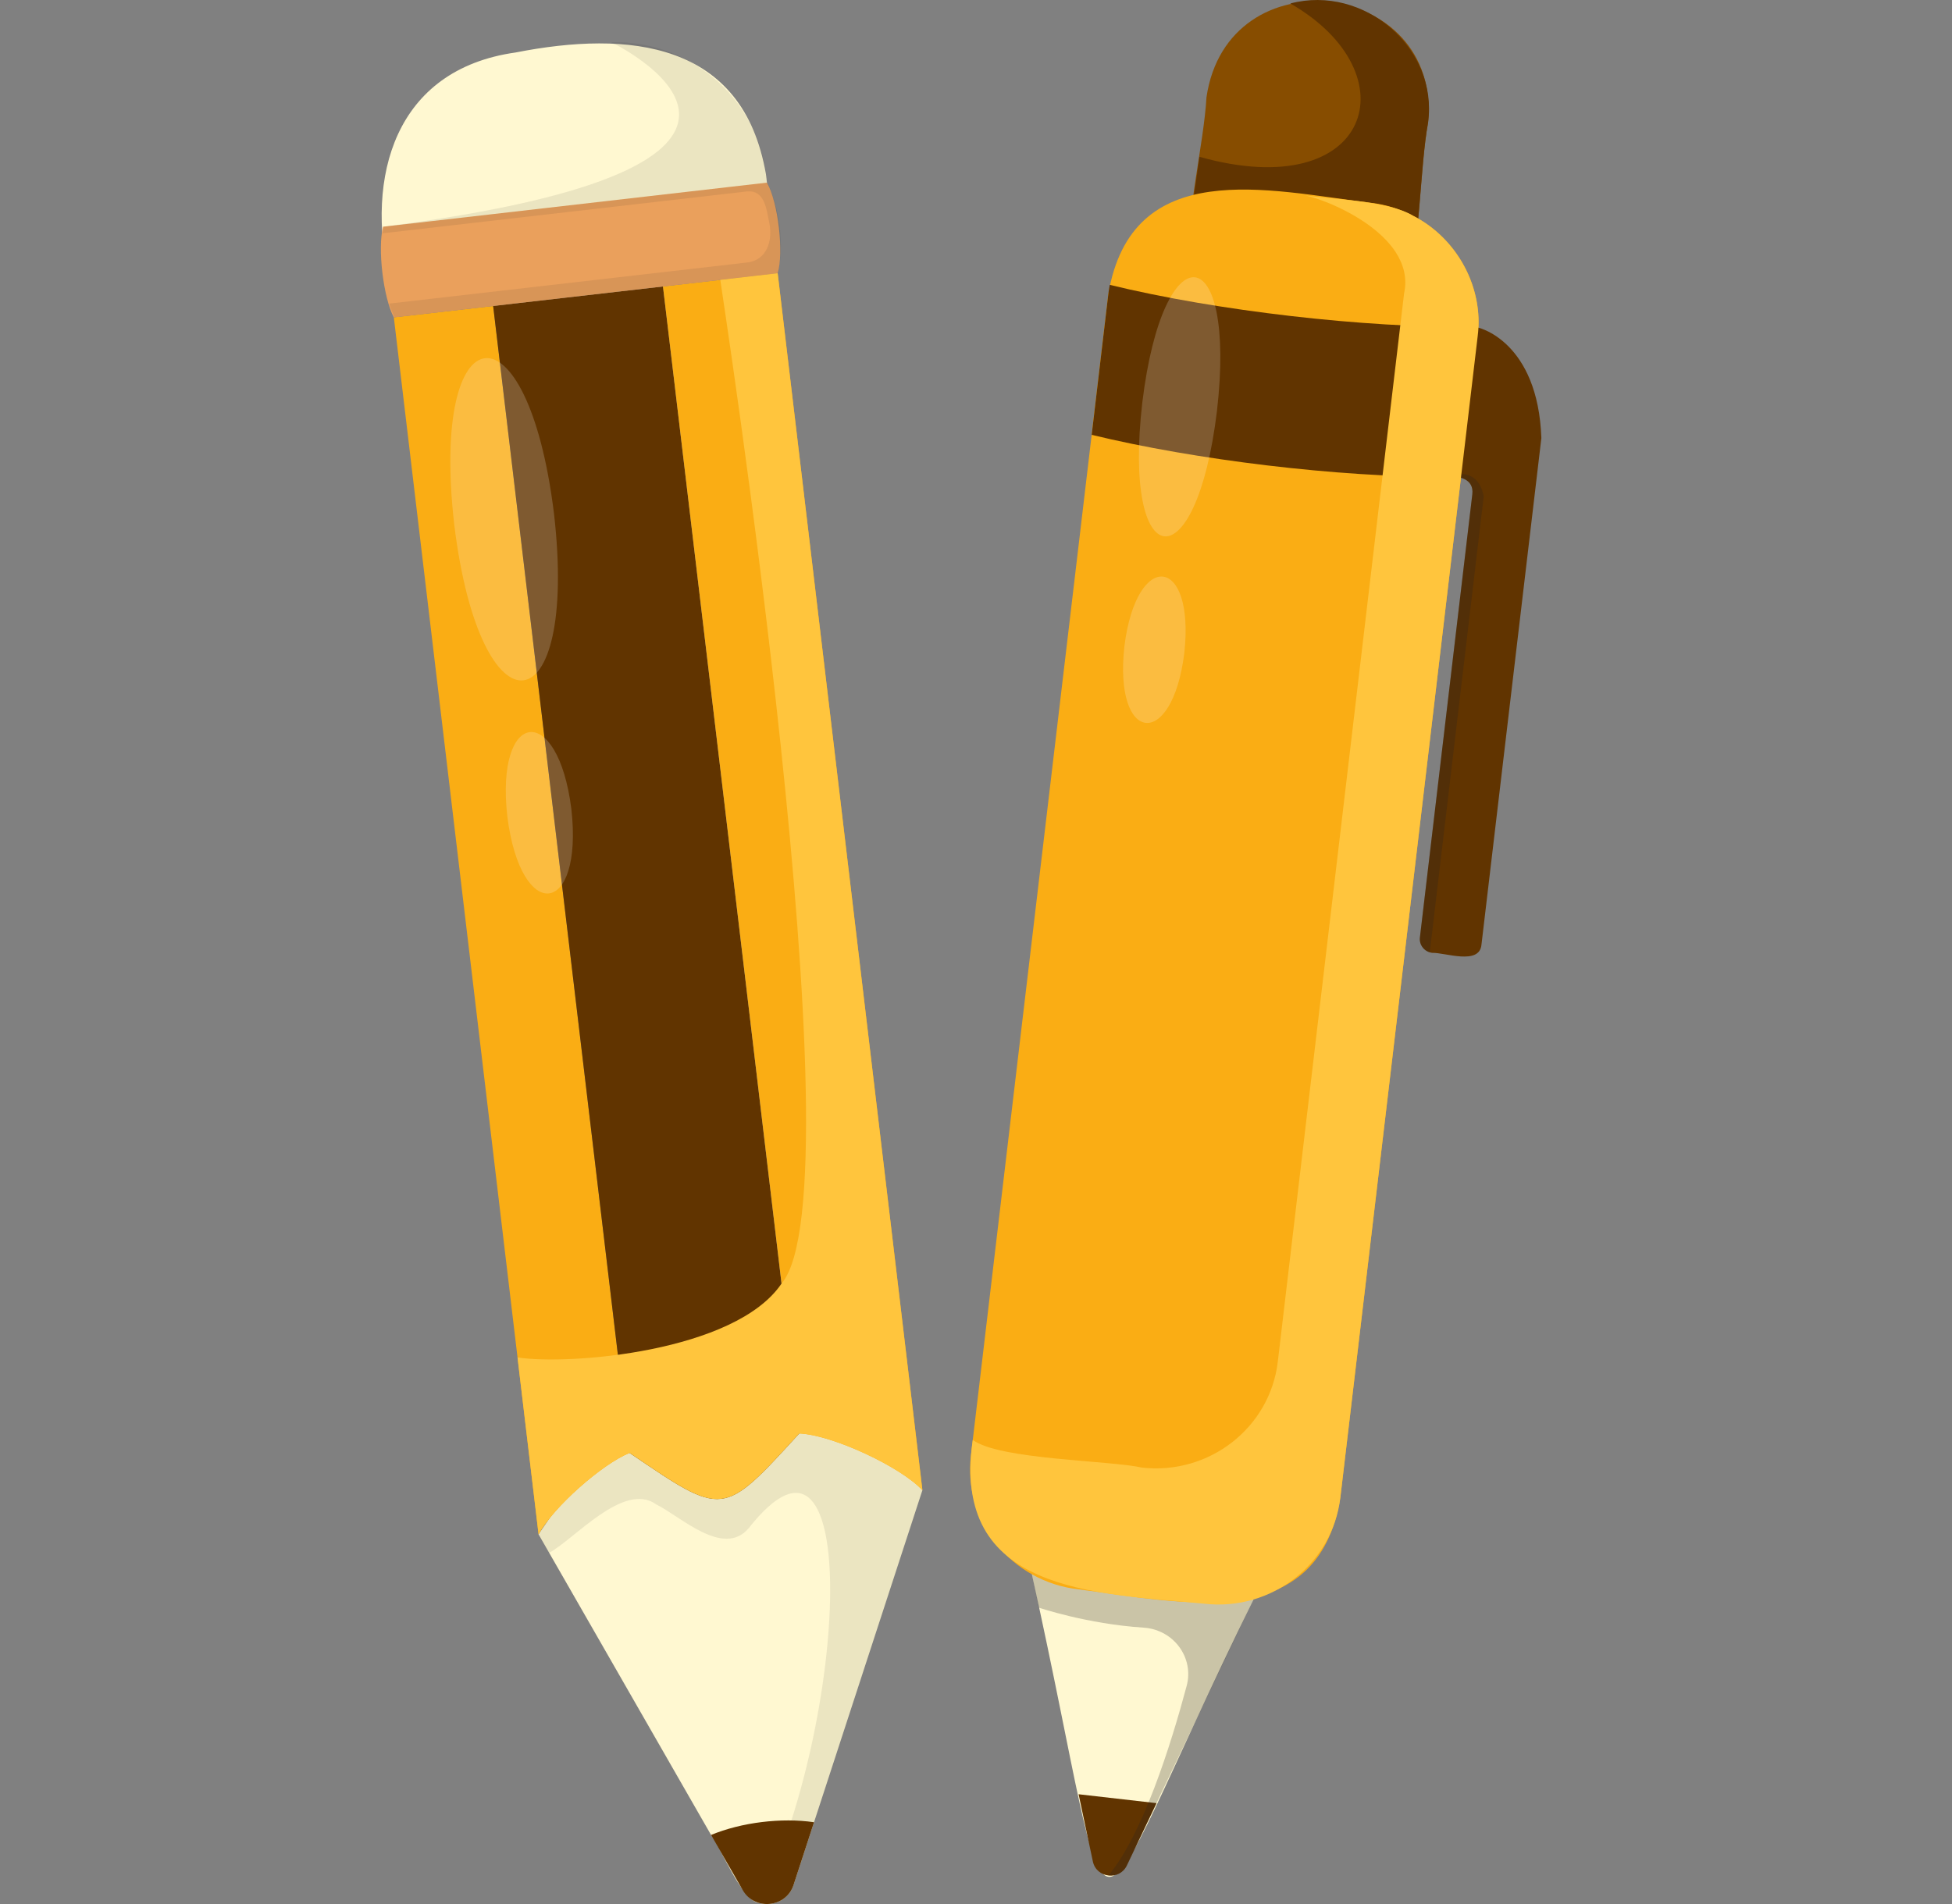
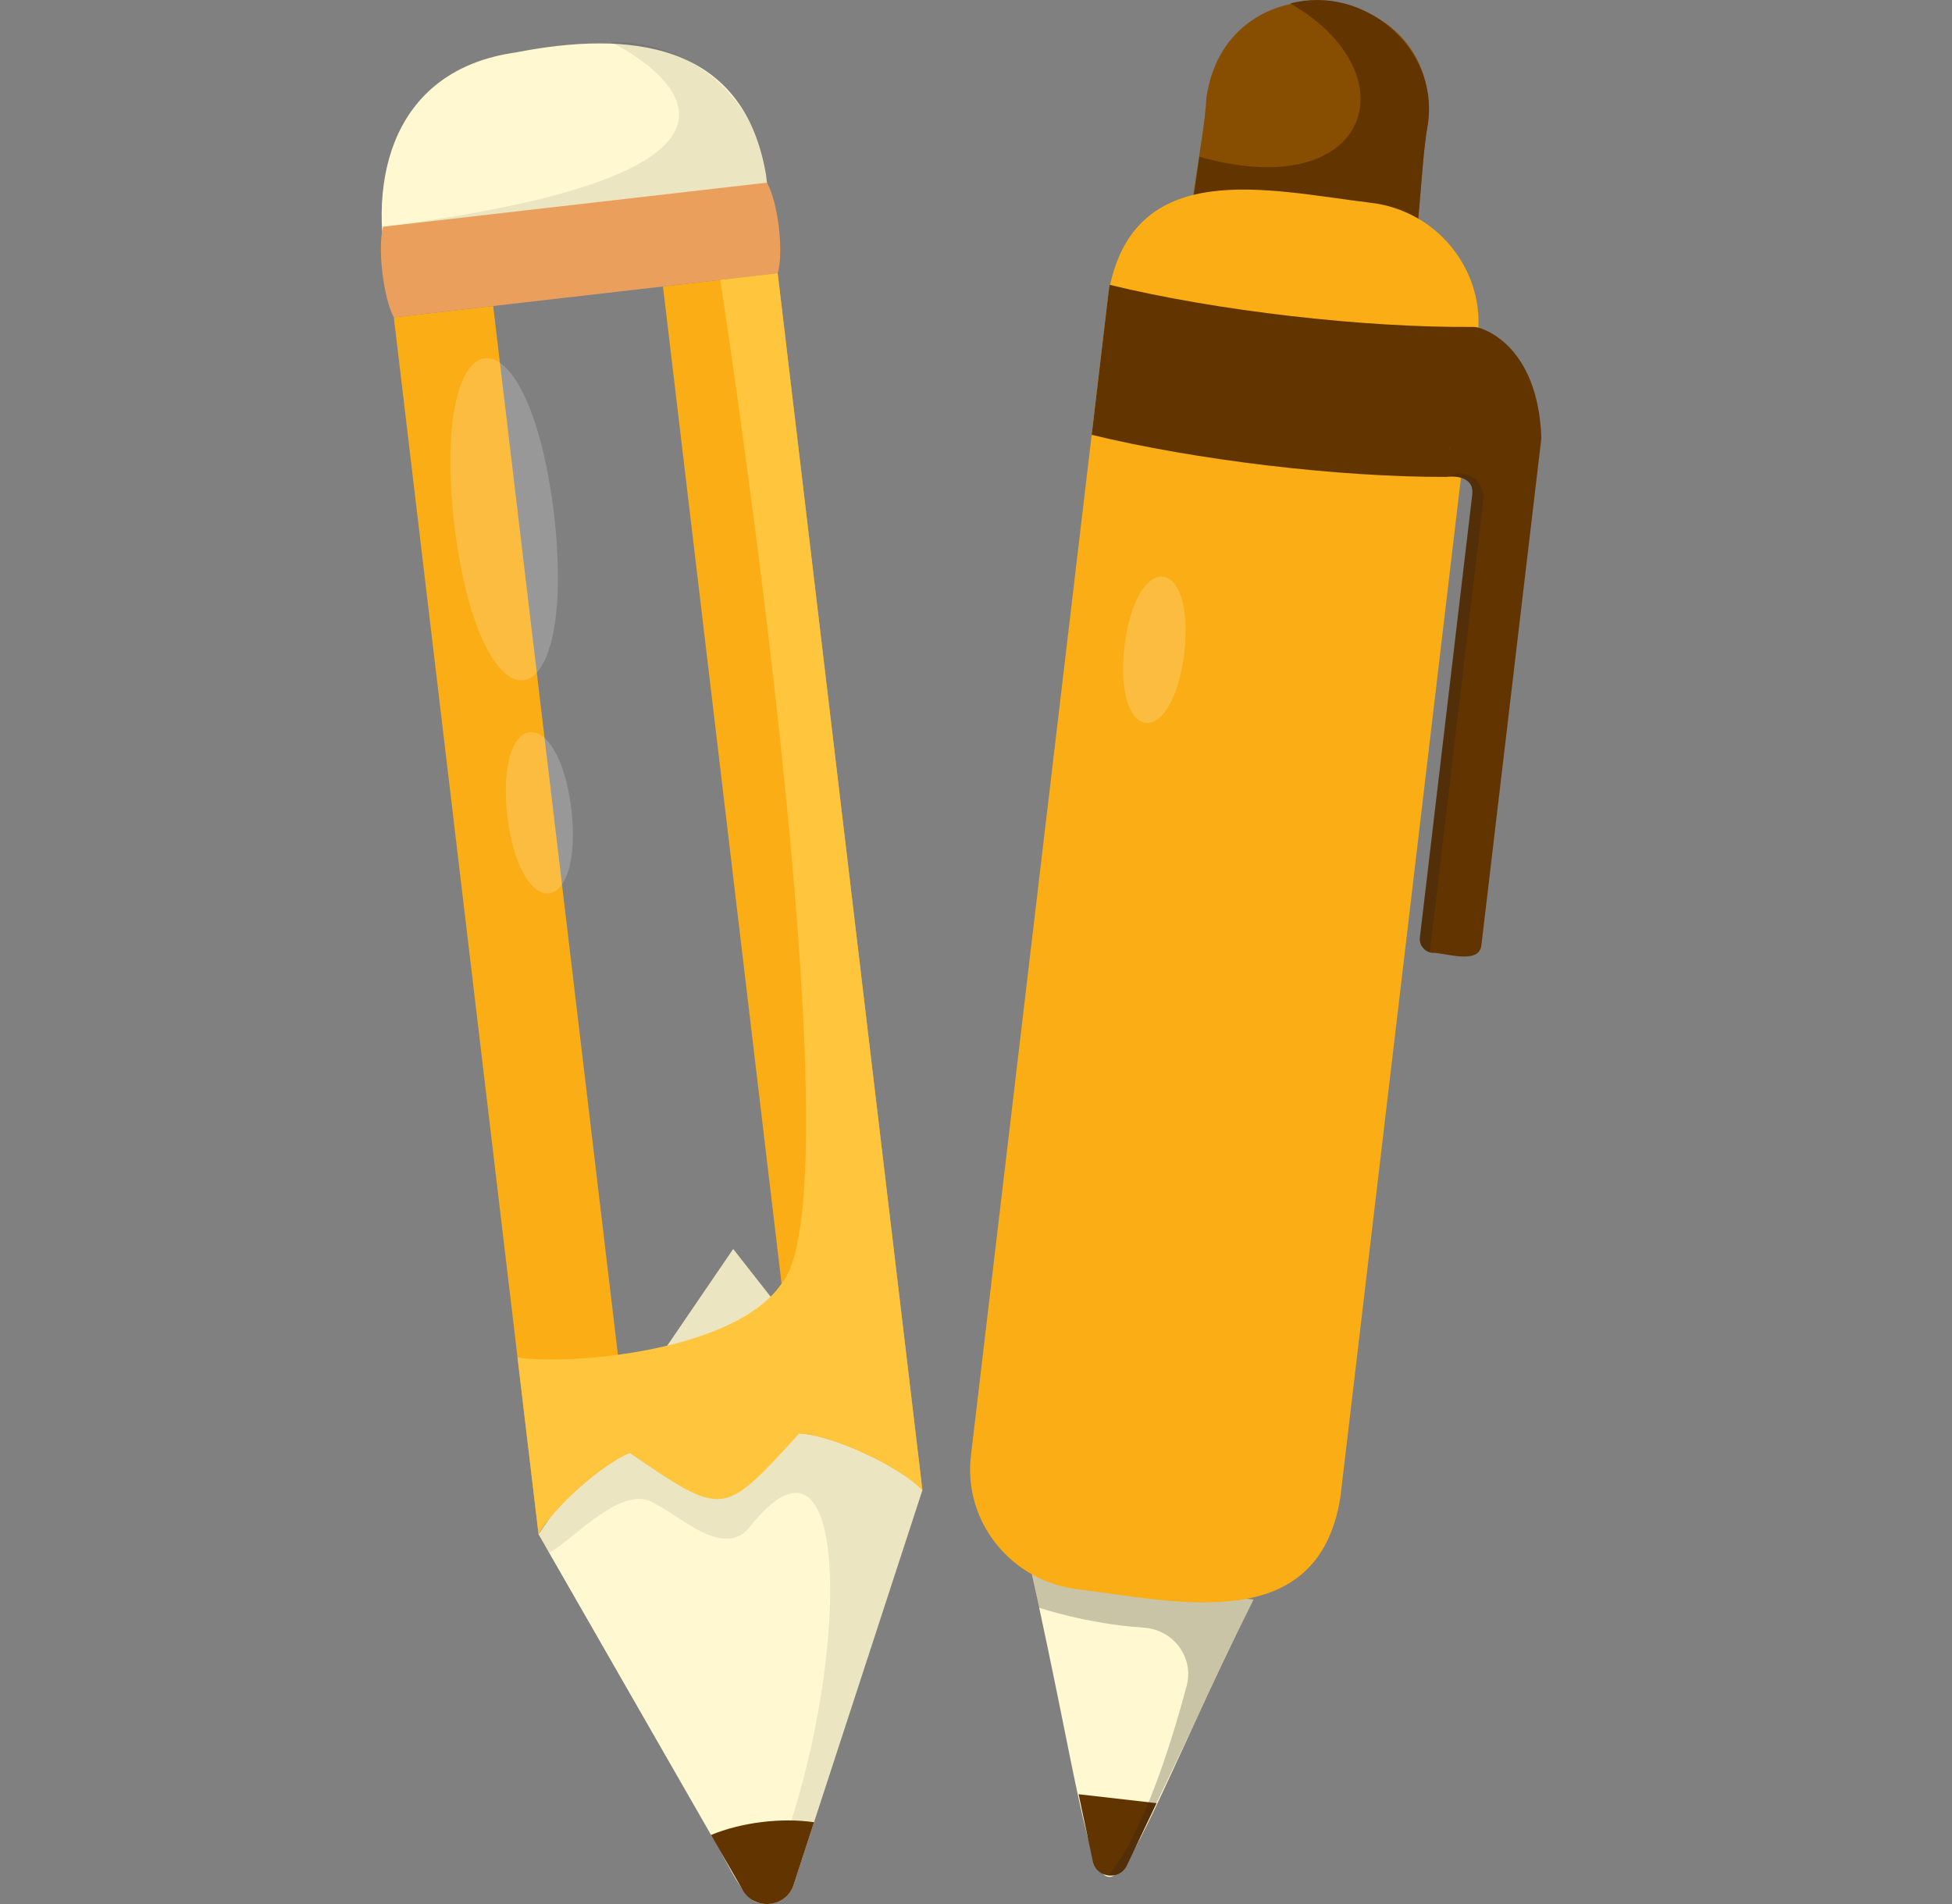
<svg xmlns="http://www.w3.org/2000/svg" width="41" height="40" viewBox="0 0 41 40" fill="none">
  <rect x="0" y="0" width="41" height="40" fill="#808080" stroke="none" />
  <g clip-path="url(#clip0_21020_190055)">
    <path d="M16.088 3.661L16.243 4.97L8.181 5.896C7.672 3.716 8.288 1.461 10.828 1.103C13.197 0.637 15.609 0.86 16.088 3.661Z" fill="#FFF8D1" />
    <g style="mix-blend-mode:multiply" opacity="0.09">
      <path d="M16.087 3.661L16.243 4.97L8.18 5.896L8.046 4.763C17.867 3.505 13.207 1.069 12.838 0.886C14.471 0.845 15.894 2.035 16.087 3.661V3.661Z" fill="#231F20" />
    </g>
    <path d="M19.374 31.307C19.064 32.261 16.919 38.829 16.668 39.599C16.562 39.925 16.221 40.06 15.935 39.975C15.581 39.937 15.123 38.783 14.935 38.549L11.535 32.622L11.312 32.233L15.4 26.239L19.375 31.307H19.374Z" fill="#FFF8D1" />
    <g style="mix-blend-mode:multiply" opacity="0.09">
      <path d="M19.375 31.307C19.063 32.261 16.921 38.829 16.668 39.599C16.562 39.925 16.222 40.06 15.936 39.975C17.816 36.174 18.129 29.044 15.723 32.108C15.188 32.73 14.281 31.846 13.785 31.606C13.107 31.112 12.059 32.341 11.535 32.622L11.312 32.233L15.4 26.239L19.375 31.307Z" fill="#231F20" />
    </g>
    <path d="M10.359 6.428L13.224 30.523C12.641 30.76 11.621 31.664 11.312 32.233L8.272 6.667L10.358 6.428H10.359Z" fill="#FAAD14" />
-     <path d="M13.925 6.018L16.789 30.113C15.168 31.883 15.212 31.872 13.223 30.523L10.358 6.427L13.925 6.018Z" fill="#613400" />
    <path d="M16.335 5.742L19.375 31.307C18.919 30.815 17.491 30.147 16.79 30.114L13.925 6.018L16.335 5.741V5.742Z" fill="#FAAD14" />
    <path d="M16.335 5.742L8.272 6.668C8.05 6.251 7.928 5.213 8.046 4.763C10.733 4.454 13.421 4.146 16.108 3.837C16.347 4.25 16.465 5.31 16.335 5.742Z" fill="#EAA05C" />
    <g style="mix-blend-mode:multiply" opacity="0.09">
-       <path d="M16.372 4.724C16.322 4.35 16.214 4.048 16.119 3.836C13.432 4.145 10.744 4.453 8.057 4.762C8.05 4.805 8.043 4.852 8.037 4.901L15.703 4.02C16.062 3.997 16.099 4.391 16.157 4.677C16.236 5.04 16.115 5.469 15.691 5.515L8.176 6.378C8.211 6.487 8.248 6.583 8.284 6.666L16.346 5.74C16.392 5.498 16.429 5.144 16.372 4.723L16.372 4.724Z" fill="#231F20" />
-     </g>
+       </g>
    <path d="M17.098 38.282L16.668 39.6C16.512 40.078 15.851 40.145 15.6 39.707L14.935 38.549C15.571 38.285 16.413 38.181 17.098 38.282H17.098Z" fill="#613400" />
    <path d="M16.334 5.741L19.374 31.307C18.919 30.815 17.491 30.146 16.789 30.114C15.168 31.884 15.212 31.873 13.223 30.523C12.641 30.76 11.62 31.664 11.312 32.233L10.87 28.517C11.942 28.685 15.444 28.404 16.415 26.966C18.097 25.003 15.124 5.888 15.129 5.88L16.335 5.741H16.334Z" fill="#FFC53D" />
    <g style="mix-blend-mode:screen" opacity="0.19">
      <path d="M11.636 10.789C12.155 15.302 10.096 15.539 9.542 11.029C9.023 6.516 11.082 6.28 11.636 10.789Z" fill="white" />
    </g>
    <g style="mix-blend-mode:screen" opacity="0.19">
-       <path d="M12.001 16.997C12.255 19.258 10.94 19.409 10.656 17.152C10.402 14.892 11.718 14.741 12.001 16.997Z" fill="white" />
+       <path d="M12.001 16.997C12.255 19.258 10.94 19.409 10.656 17.152C10.402 14.892 11.718 14.741 12.001 16.997" fill="white" />
    </g>
    <path d="M26.328 33.604C22.544 41.298 23.57 41.623 21.673 33.072L26.328 33.604Z" fill="#FFF8D1" />
    <path d="M24.292 37.881L23.669 39.189C23.515 39.513 23.03 39.457 22.955 39.108L22.655 37.694L24.292 37.881Z" fill="#613400" />
    <g style="mix-blend-mode:multiply" opacity="0.24">
      <path d="M26.327 33.604L24.291 37.881L23.669 39.189C23.592 39.351 23.432 39.418 23.282 39.401C24.003 38.532 24.59 36.67 24.925 35.417C25.084 34.821 24.648 34.235 24.022 34.194C22.83 34.117 21.821 33.774 21.821 33.774L21.672 33.072L26.327 33.604H26.327Z" fill="#231F20" />
    </g>
    <path d="M29.996 2.575C29.642 4.522 30.1 8.496 26.972 8.193C23.858 7.783 25.23 4.018 25.341 2.043C25.784 -0.977 30.277 -0.44 29.996 2.575Z" fill="#874D00" />
    <path d="M29.995 2.575C29.64 4.527 30.1 8.494 26.972 8.193C24.29 7.764 24.948 5.19 25.193 3.294C28.804 4.309 29.664 1.543 27.102 0.073C28.645 -0.332 30.213 1.01 29.995 2.575Z" fill="#613400" />
    <path d="M31.037 7.066L28.152 31.468C27.678 34.363 24.779 33.658 22.656 33.39C21.243 33.229 20.229 31.971 20.393 30.582L23.279 6.18C23.774 3.267 26.629 3.997 28.774 4.258C30.192 4.414 31.206 5.696 31.037 7.066Z" fill="#FAAD14" />
    <path d="M32.375 9.203L31.117 19.844C31.079 20.287 30.341 20.007 30.084 20.018C29.925 20 29.804 19.856 29.824 19.695L30.925 10.383C30.964 10.058 30.636 9.983 30.373 10.019C28.11 10.026 25.096 9.662 22.93 9.135L23.279 6.18C23.287 6.114 23.297 6.049 23.309 5.984C25.546 6.53 28.657 6.889 30.957 6.868C31.071 6.856 32.304 7.188 32.375 9.203V9.203Z" fill="#613400" />
    <path d="M30.444 9.42L30.442 9.43L30.439 9.419L30.444 9.42Z" fill="#F6EFA9" />
    <g style="mix-blend-mode:multiply" opacity="0.24">
      <path d="M31.165 10.422L30.031 20.007C29.896 19.968 29.807 19.838 29.823 19.696L30.924 10.383C30.963 10.057 30.635 9.986 30.372 10.02C30.397 10.009 31.024 9.732 31.164 10.422L31.165 10.422Z" fill="#231F20" />
    </g>
    <g style="mix-blend-mode:multiply" opacity="0.24">
      <path d="M29.686 4.535C29.692 4.539 29.699 4.543 29.706 4.546C29.699 4.543 29.692 4.539 29.686 4.536V4.535Z" fill="#231F20" />
    </g>
-     <path d="M31.037 7.066L28.152 31.467C27.987 32.857 26.708 33.852 25.294 33.691C22.962 33.469 19.966 33.451 20.432 30.25C20.987 30.667 23.316 30.679 23.981 30.831C25.395 30.992 26.674 29.997 26.839 28.607L29.491 6.168C29.772 4.881 27.659 4.103 27.317 4.091C27.937 4.188 29.149 4.205 29.684 4.535C30.607 5.004 31.17 6.052 31.037 7.066Z" fill="#FFC53D" />
    <g style="mix-blend-mode:screen" opacity="0.19">
-       <path d="M25.561 8.636C25.121 12.262 23.575 12.085 23.993 8.457C24.433 4.83 25.979 5.008 25.561 8.636Z" fill="white" />
-     </g>
+       </g>
    <g style="mix-blend-mode:screen" opacity="0.19">
      <path d="M24.875 13.722C24.619 15.768 23.389 15.628 23.617 13.578C23.873 11.532 25.103 11.672 24.875 13.722Z" fill="white" />
    </g>
  </g>
  <defs>
    <clipPath id="clip0_21020_190055">
      <rect width="40" height="40" fill="white" transform="translate(0.5)" />
    </clipPath>
  </defs>
</svg>